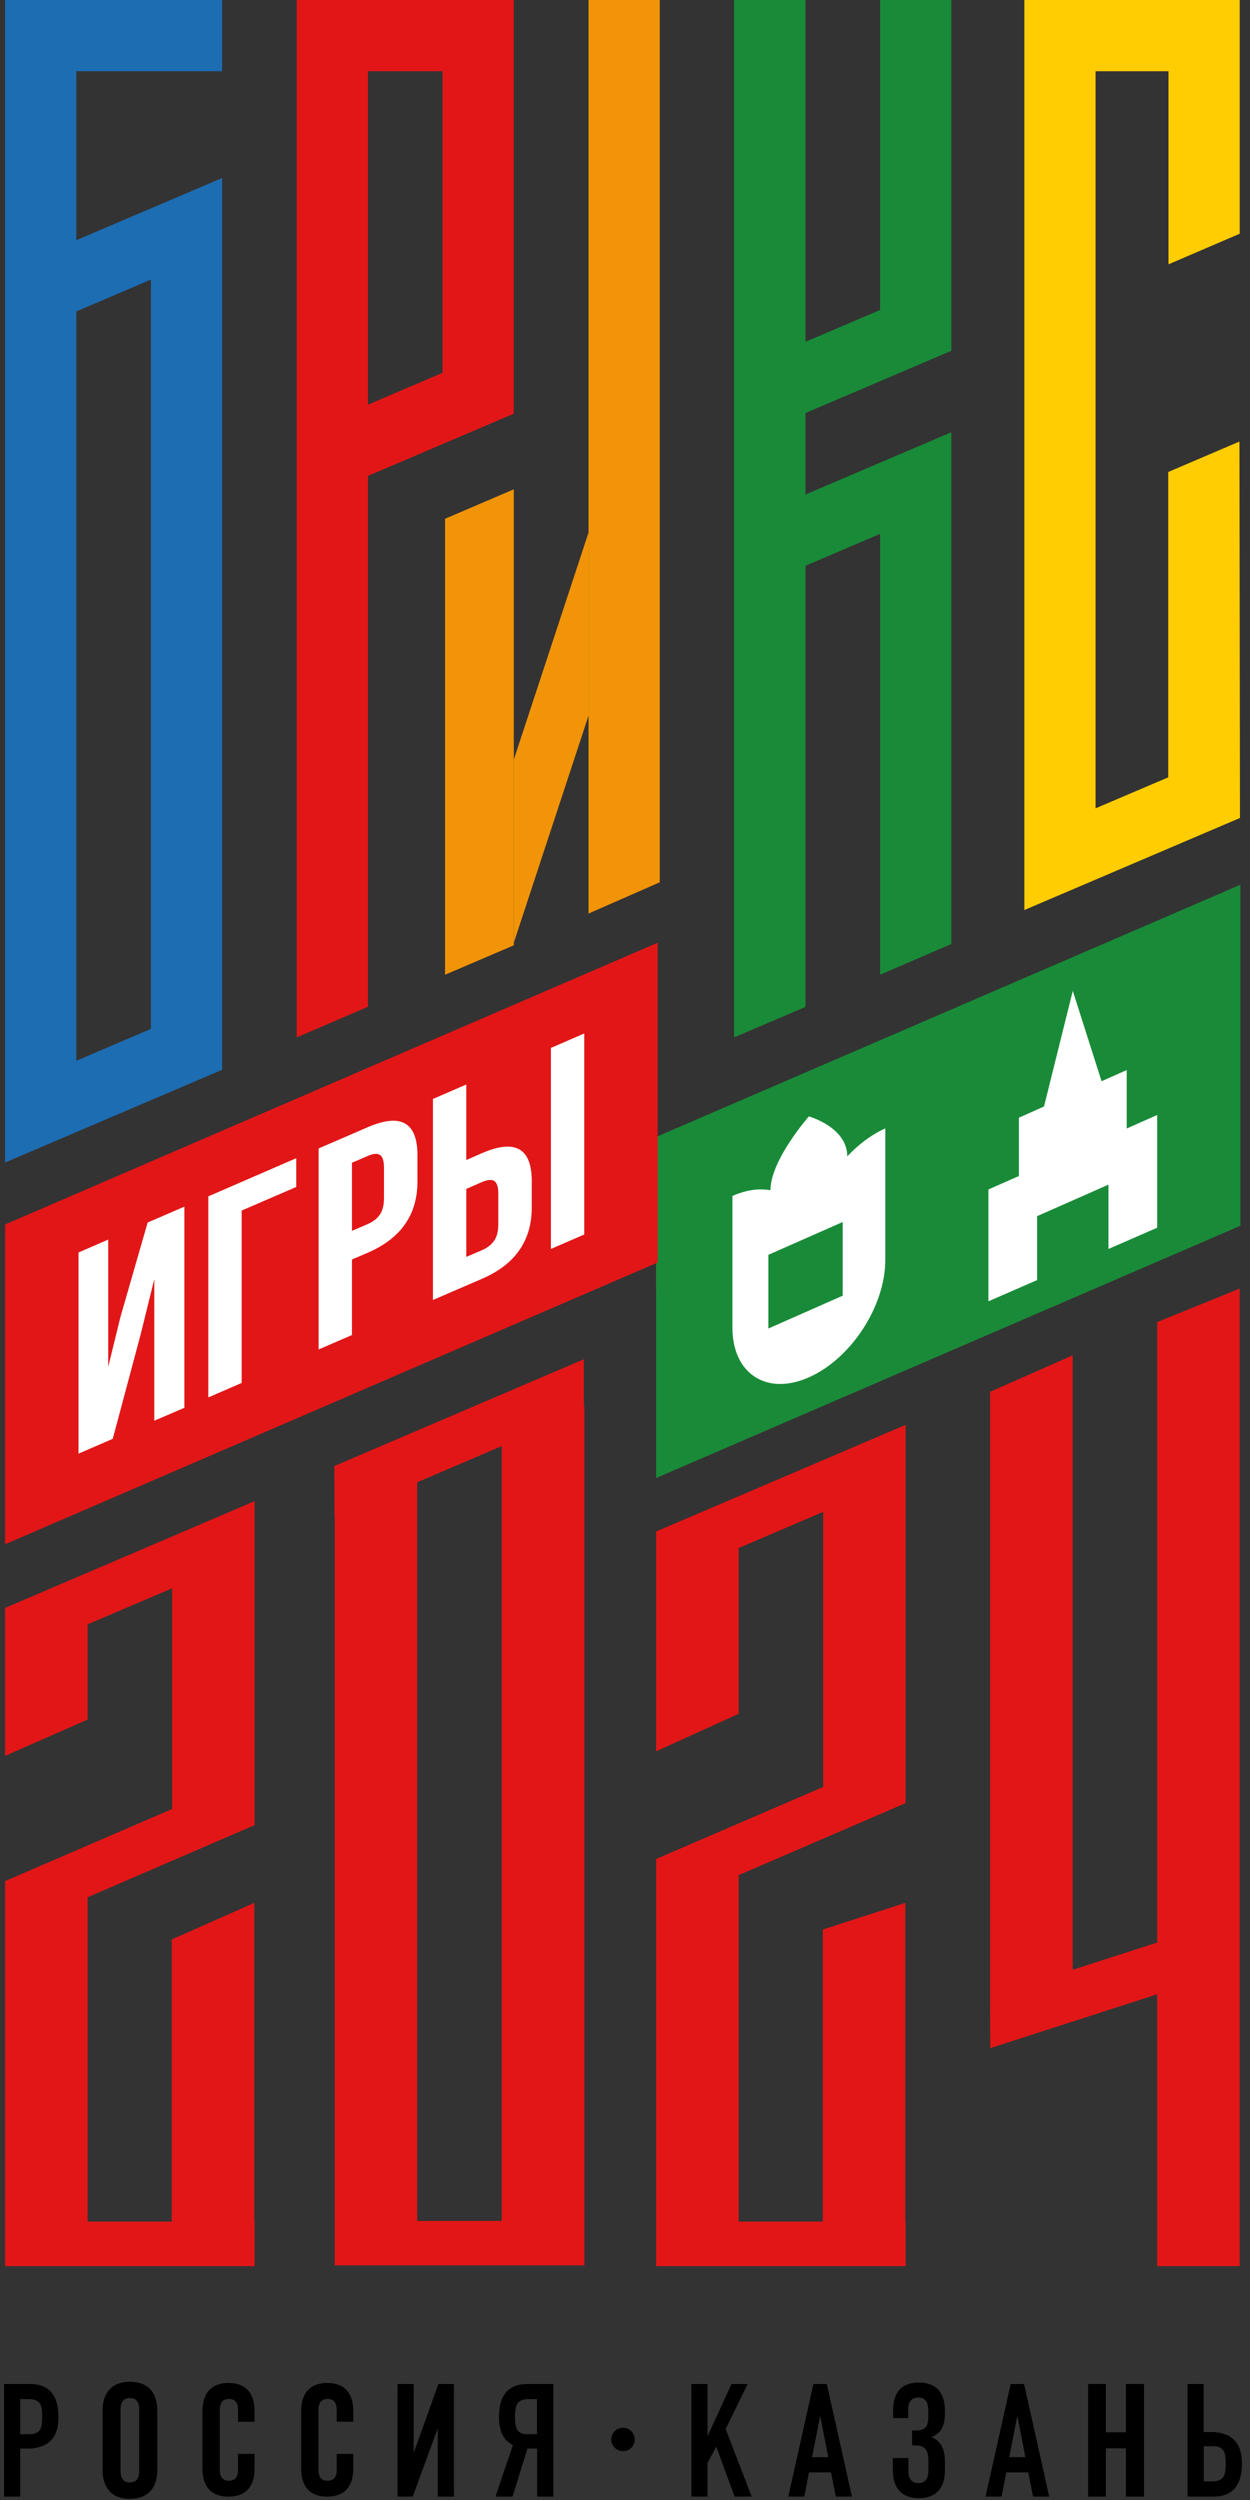
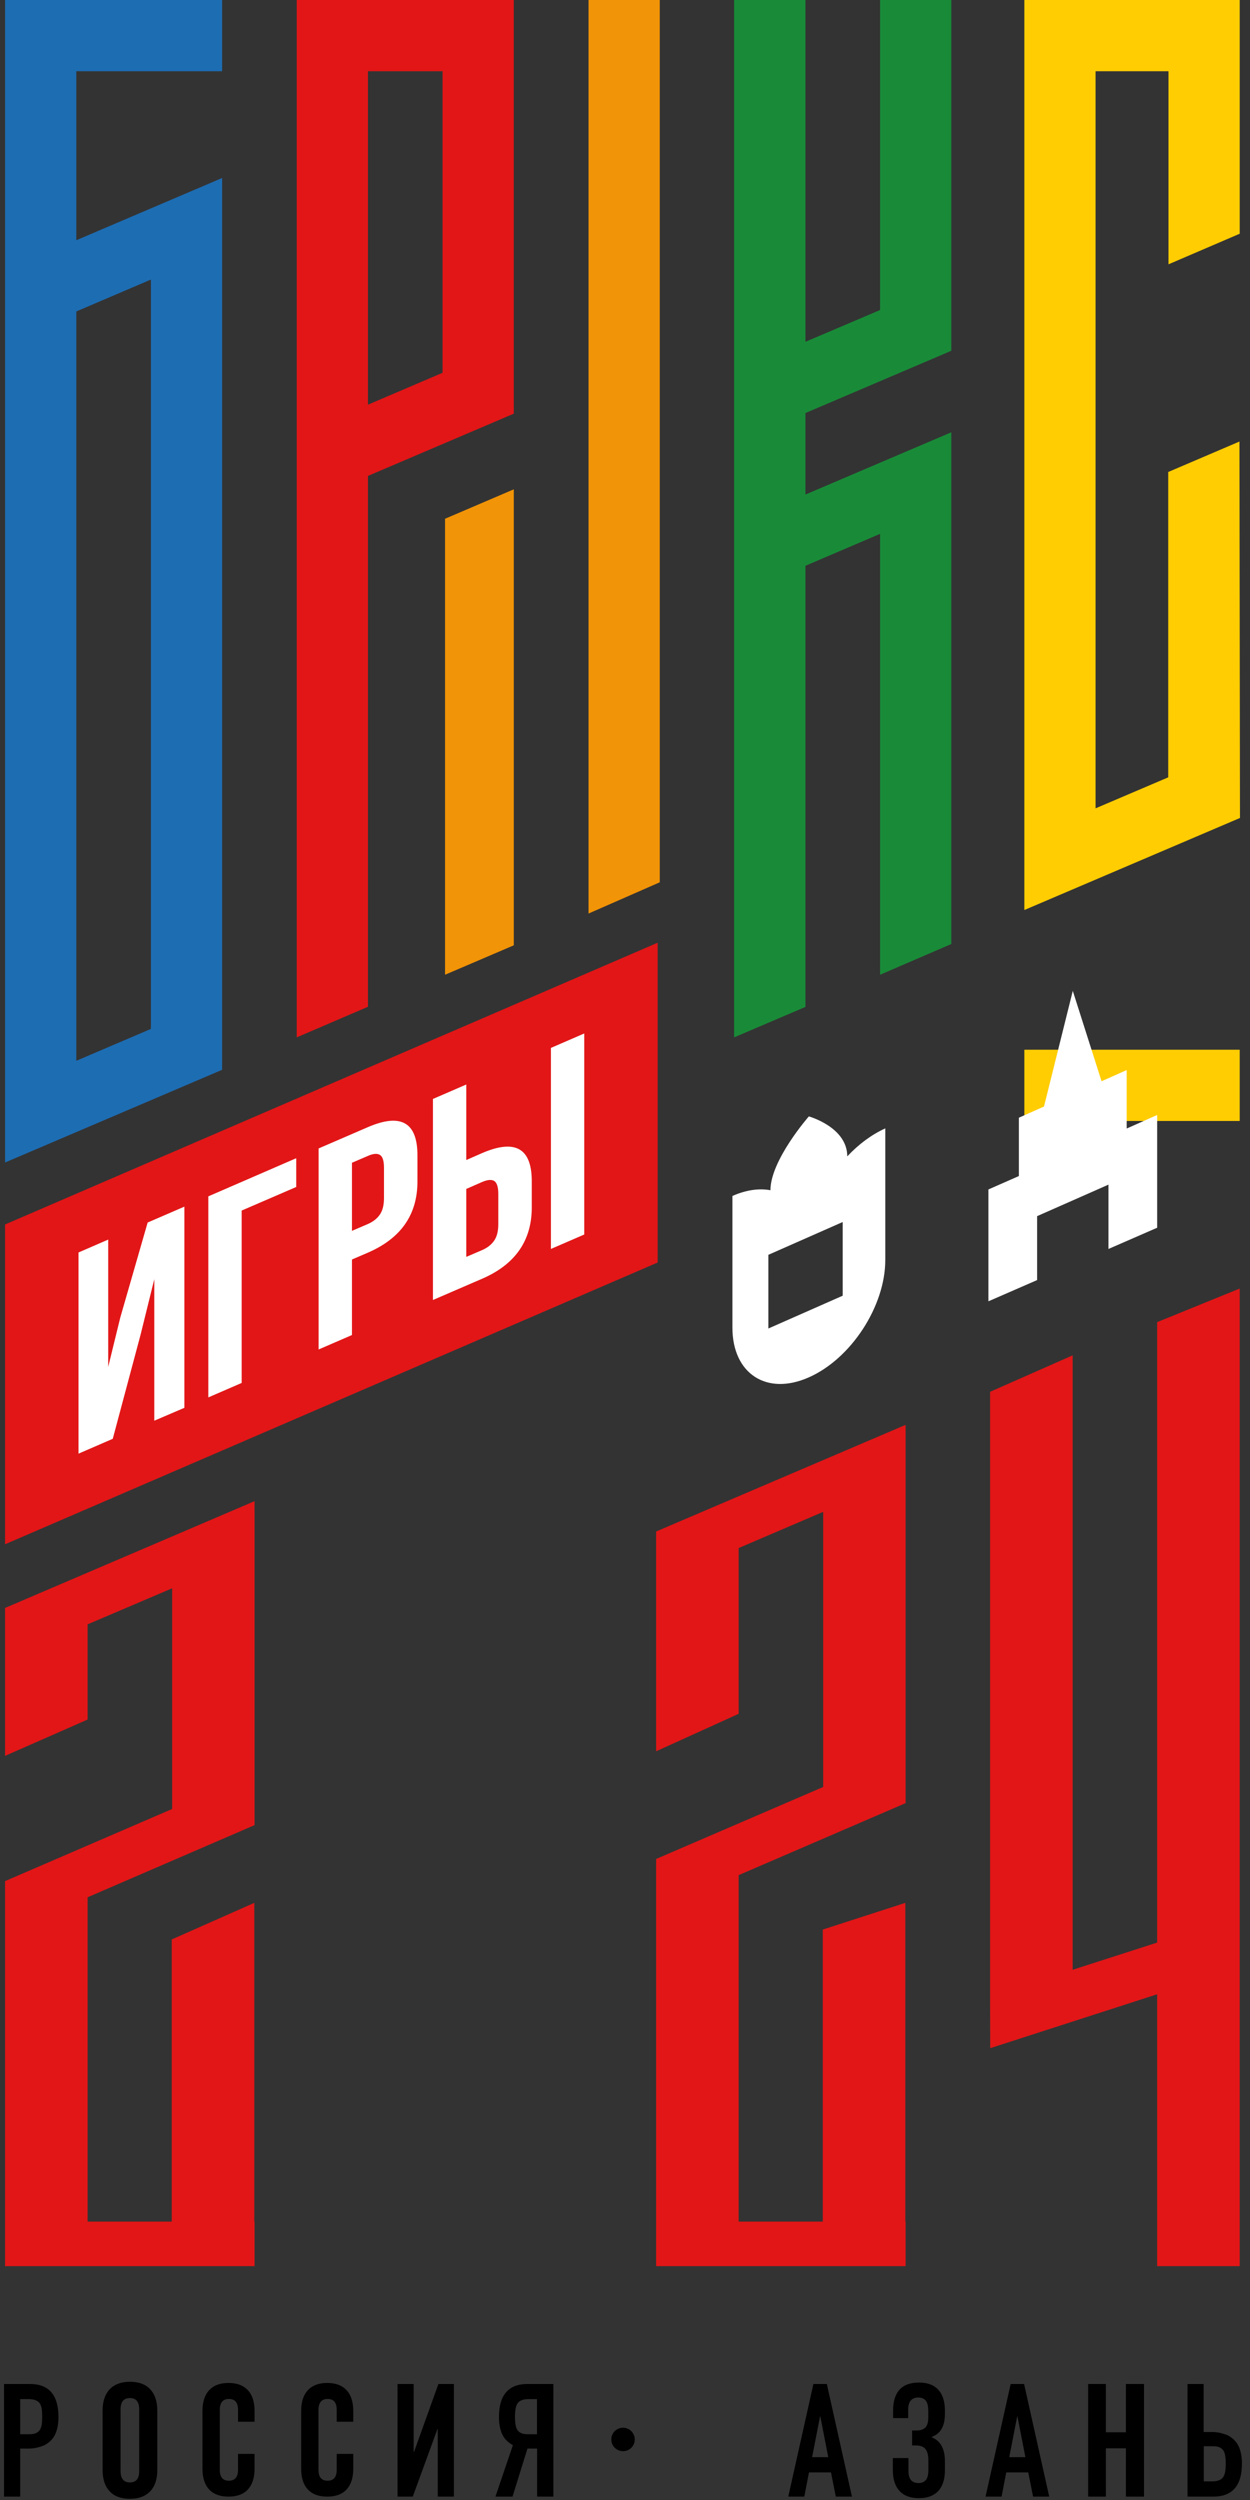
<svg xmlns="http://www.w3.org/2000/svg" width="96" height="192" viewBox="0 0 96 192" fill="none">
  <rect x="0" y="0" width="96" height="192" fill="#333333" stroke="none" />
  <path d="M45.2 0V70.16L50.67 67.76V0H45.2Z" fill="#F29407" />
  <path d="M95.21 80.62H78.67V86.09H95.21V80.62Z" fill="#FFCD02" />
-   <path d="M69.55 95.89H50.39V99.3H69.55V95.89Z" fill="#E21617" />
  <path d="M88.87 101.54V130.77V149.19L82.38 151.28V104.09L76.04 106.89V154.27L76.05 157.3L88.87 153.16V174.04H95.21V100.25V98.96L88.87 101.54Z" fill="#E21617" />
  <path d="M56.73 144.01L69.55 138.48V137.8V112.34V109.43L50.39 117.62V118.28V134.5L56.73 131.62V118.89L63.22 116.11V137.24L50.39 142.77V143.88V174.04H56.73H63.19H69.53H69.55V170.62H69.53V146.14L63.19 148.19V170.62H56.73V144.01Z" fill="#E21617" />
  <path d="M0.39 123.49V123.58V134.85L6.73 132.06V124.75L13.22 121.98V138.93L0.39 144.47V145.91V174.04H6.73H13.19H19.53H19.55V170.62H19.53V146.14L13.19 148.95V170.62H6.73V145.71L19.55 140.17V137.8V117.67V115.29L0.39 123.49Z" fill="#E21617" />
-   <path d="M32.04 170.57V113.84L38.53 111.06V170.57H32.04ZM44.84 107.97V104.39L25.68 112.59L25.69 116.56L25.71 116.55V170.57V173.98H32.05H44.88V172.87V170.57V107.96L44.84 107.97Z" fill="#E21617" />
-   <path d="M50.39 87.32V113.51L95.26 94.14V67.95L50.39 87.32Z" fill="#198B38" />
  <path d="M0.39 94.04V118.6L50.51 96.96V72.4L0.39 94.04Z" fill="#E21617" />
  <path d="M64.72 99.51L59.01 102.03V96.37L64.72 93.85V99.51ZM65.07 88.81C65.07 86.56 62.12 85.74 62.12 85.74C62.12 85.74 59.17 89.1 59.17 91.41C58.31 91.25 57.31 91.38 56.25 91.85V101.96C56.25 105.5 58.88 107.22 62.12 105.78C65.36 104.35 67.99 100.32 67.99 96.77V86.66C66.93 87.14 65.93 87.89 65.07 88.81Z" fill="white" />
  <path d="M86.53 86.67V82.18L84.6 83.04L82.39 76.1L80.18 84.98L78.25 85.84V90.32L75.91 91.35V99.94L79.65 98.31V93.4L85.13 90.98V95.92L88.87 94.29V85.63L86.53 86.67Z" fill="white" />
  <path d="M10.8 102.49L8.66 110.5L6.03 111.64V96.19L8.31 95.2V104.98L9.24 101.18L11.34 93.89L14.16 92.67V108.12L11.85 109.11V98.24L10.8 102.49Z" fill="white" />
  <path d="M18.56 106.21L16 107.32V91.88L22.75 88.95V91.16L18.56 92.97V106.21Z" fill="white" />
  <path d="M28.24 88.78L27.03 89.3V94.53L28.24 94.01C28.66 93.83 28.97 93.58 29.18 93.27C29.39 92.96 29.49 92.54 29.49 92.01V89.69C29.49 89.16 29.39 88.83 29.18 88.7C28.98 88.57 28.66 88.59 28.24 88.78ZM28.24 86.57C30.79 85.47 32.06 86.19 32.06 88.73V90.74C32.06 93.29 30.79 95.11 28.24 96.21L27.03 96.73V102.53L24.47 103.64V88.2L28.24 86.57Z" fill="white" />
  <path d="M44.87 94.81L42.31 95.92V80.48L44.87 79.37V94.81ZM35.81 96.53L37.02 96.01C37.44 95.83 37.75 95.58 37.96 95.27C38.17 94.96 38.27 94.54 38.27 94.01V91.69C38.27 91.16 38.16 90.83 37.96 90.7C37.75 90.57 37.44 90.6 37.02 90.78L35.81 91.31V96.53ZM37.02 98.21L33.25 99.84V84.4L35.81 83.29V89.09L37.02 88.56C39.57 87.46 40.84 88.18 40.84 90.72V92.73C40.84 95.28 39.57 97.11 37.02 98.21Z" fill="white" />
  <path d="M28.26 5.47H33.99V28.63L28.26 31.08V5.47ZM28.26 36.55L39.46 31.77V0H22.79V79.67L28.26 77.32V36.55Z" fill="#E21617" />
  <path d="M34.18 74.86L39.46 72.6V71.23V67.13V37.58L34.18 39.84V74.86Z" fill="#F29407" />
  <path d="M11.59 21.47V79.02L5.86 81.47V23.92L11.59 21.47ZM5.86 5.47H11.59H17.06V0H14.32H11.59H5.86H0.39V46.72V52.19V58.45V63.92V83.81V85.25V89.28L17.06 82.16V80.79V76.69V13.67L5.86 18.45V5.47Z" fill="#1D6DB3" />
-   <path d="M45.2 40.9L39.46 58.34V72.4L45.2 54.96V40.9Z" fill="#F29407" />
  <path d="M70.32 0H67.59V5.47V12.56V23.81L61.86 26.25V12.56V5.47V0H59.79H56.38V28.59V34.06V40.32V45.79V79.67L61.86 77.33V43.45L67.59 41V74.86L73.06 72.5V38.67V33.2L61.86 37.98V31.72L73.06 26.94V21.47V0H70.32Z" fill="#198B38" />
  <path d="M95.19 33.91L89.72 36.25V59.7L84.14 62.08V5.47H89.74V20.3L95.21 17.95V0H78.67V69.89L95.23 62.82L95.19 33.91Z" fill="#FFCD02" />
  <path d="M40.61 184.25C40.18 184.25 39.89 184.36 39.74 184.59C39.67 184.71 39.62 184.85 39.59 185.02C39.57 185.19 39.55 185.38 39.55 185.6C39.55 185.82 39.56 186.01 39.59 186.18C39.61 186.35 39.66 186.49 39.72 186.6C39.79 186.71 39.89 186.8 40.02 186.86C40.15 186.92 40.32 186.95 40.54 186.95H41.24V184.25H40.61ZM41.25 191.74V188.05H40.51L39.36 191.74H38.05L39.39 187.79C38.99 187.57 38.72 187.28 38.56 186.93C38.4 186.57 38.32 186.14 38.32 185.63C38.32 183.94 39.05 183.09 40.51 183.09H42.5V191.74H41.25Z" fill="black" />
  <path d="M1.55 184.25V186.95H2.25C2.47 186.95 2.64 186.92 2.77 186.86C2.9 186.8 3 186.71 3.07 186.6C3.14 186.49 3.18 186.35 3.21 186.18C3.23 186.01 3.24 185.82 3.24 185.6C3.24 185.38 3.23 185.19 3.21 185.02C3.18 184.85 3.14 184.71 3.06 184.59C2.91 184.36 2.61 184.25 2.19 184.25H1.55ZM0.31 191.74V183.09H2.3C3.76 183.09 4.49 183.94 4.49 185.63C4.49 186.14 4.41 186.57 4.25 186.93C4.09 187.29 3.82 187.57 3.42 187.79C3.04 187.95 2.66 188.04 2.29 188.05H1.55V191.74H0.31Z" fill="black" />
  <path d="M93.08 190.57C93.51 190.57 93.8 190.46 93.95 190.23C94.02 190.11 94.07 189.97 94.1 189.8C94.12 189.63 94.14 189.44 94.14 189.22C94.14 189 94.13 188.81 94.1 188.64C94.08 188.47 94.03 188.33 93.97 188.22C93.9 188.11 93.8 188.02 93.67 187.96C93.54 187.9 93.37 187.87 93.15 187.87H92.45V190.57H93.08ZM92.44 183.09V186.78H93.18C93.55 186.79 93.92 186.88 94.31 187.04C94.71 187.26 94.98 187.55 95.14 187.9C95.3 188.26 95.38 188.69 95.38 189.2C95.38 190.89 94.65 191.74 93.19 191.74H91.2V183.09H92.44Z" fill="black" />
-   <path d="M53.1 191.74V183.09H54.34V187.04H54.37L56.18 183.09H57.42L55.73 186.55L57.73 191.74H56.42L55.01 187.9L54.34 189.15V191.74H53.1Z" fill="black" />
  <path d="M63.61 188.71L63 185.58H62.98L62.37 188.71H63.61ZM60.54 191.74L62.47 183.09H63.5L65.43 191.74H64.19L63.82 189.88H62.13L61.77 191.74H60.54Z" fill="black" />
  <path d="M78.75 188.71L78.14 185.58H78.12L77.51 188.71H78.75ZM75.69 191.74L77.62 183.09H78.65L80.58 191.74H79.34L78.97 189.88H77.28L76.92 191.74H75.69Z" fill="black" />
  <path d="M34.86 191.74V183.09H33.67L31.8 188.3H31.77V183.09H30.53V191.74H31.7L33.6 186.54H33.62V191.74H34.86Z" fill="black" />
  <path d="M48.75 187.35C48.75 187.85 48.35 188.25 47.85 188.25C47.35 188.25 46.95 187.85 46.95 187.35C46.95 186.85 47.35 186.45 47.85 186.45C48.34 186.45 48.75 186.85 48.75 187.35Z" fill="black" />
  <path d="M9.26 185.04V189.78C9.26 190.36 9.5 190.65 9.98 190.65C10.46 190.65 10.69 190.36 10.69 189.78V185.04C10.69 184.46 10.45 184.17 9.98 184.17C9.5 184.17 9.26 184.46 9.26 185.04ZM7.88 189.7V185.13C7.88 184.43 8.06 183.88 8.42 183.5C8.78 183.12 9.3 182.92 9.98 182.92C10.66 182.92 11.18 183.11 11.54 183.5C11.9 183.89 12.08 184.43 12.08 185.13V189.7C12.08 190.4 11.9 190.95 11.54 191.33C11.18 191.71 10.66 191.91 9.98 191.91C9.3 191.91 8.78 191.72 8.42 191.33C8.06 190.95 7.88 190.4 7.88 189.7Z" fill="black" />
  <path d="M18.28 188.46H19.55V189.6C19.55 190.29 19.38 190.82 19.04 191.19C18.7 191.56 18.2 191.74 17.55 191.74C16.9 191.74 16.4 191.56 16.06 191.19C15.72 190.82 15.55 190.29 15.55 189.6V185.16C15.55 184.47 15.72 183.94 16.06 183.57C16.4 183.2 16.9 183.01 17.55 183.01C18.2 183.01 18.7 183.2 19.04 183.57C19.38 183.94 19.55 184.47 19.55 185.16V185.99H18.28V185.08C18.28 184.52 18.05 184.24 17.58 184.24C17.12 184.24 16.88 184.52 16.88 185.08V189.69C16.88 190.24 17.11 190.52 17.58 190.52C18.04 190.52 18.28 190.24 18.28 189.69V188.46Z" fill="black" />
  <path d="M25.86 188.46H27.13V189.6C27.13 190.29 26.96 190.82 26.62 191.19C26.28 191.56 25.78 191.74 25.13 191.74C24.48 191.74 23.98 191.56 23.64 191.19C23.3 190.82 23.13 190.29 23.13 189.6V185.16C23.13 184.47 23.3 183.94 23.64 183.57C23.98 183.2 24.48 183.01 25.13 183.01C25.78 183.01 26.28 183.2 26.62 183.57C26.96 183.94 27.13 184.47 27.13 185.16V185.99H25.86V185.08C25.86 184.52 25.63 184.24 25.16 184.24C24.7 184.24 24.46 184.52 24.46 185.08V189.69C24.46 190.24 24.69 190.52 25.16 190.52C25.62 190.52 25.86 190.24 25.86 189.69V188.46Z" fill="black" />
  <path d="M70.57 191.86C71.22 191.86 71.72 191.67 72.06 191.31C72.4 190.94 72.57 190.4 72.57 189.71V189.02C72.57 188.1 72.25 187.5 71.64 187.22L71.53 187.17L71.64 187.12C72.27 186.86 72.57 186.28 72.57 185.36V185.13C72.57 184.44 72.4 183.9 72.06 183.53C71.72 183.16 71.22 182.98 70.57 182.98C69.92 182.98 69.42 183.16 69.09 183.52C68.76 183.88 68.59 184.42 68.59 185.11V185.71H69.75V185.05C69.75 184.44 70.01 184.13 70.53 184.13C70.78 184.13 70.97 184.21 71.1 184.37C71.23 184.53 71.29 184.8 71.29 185.19V185.68C71.29 186.03 71.22 186.28 71.07 186.43C70.92 186.58 70.7 186.66 70.41 186.66H70.05V187.81H70.34C70.67 187.81 70.92 187.9 71.07 188.08C71.22 188.26 71.3 188.56 71.3 188.97V189.66C71.3 190.04 71.24 190.31 71.11 190.46C70.98 190.62 70.79 190.7 70.54 190.7C70.03 190.7 69.77 190.39 69.77 189.78V188.78H68.57V189.7C68.57 190.4 68.74 190.93 69.08 191.3C69.41 191.67 69.91 191.86 70.57 191.86Z" fill="black" />
  <path d="M84.93 188.03V191.74H83.57V183.09H84.93V186.8H86.47V183.09H87.86V191.74H86.47V188.03H84.93Z" fill="black" />
</svg>